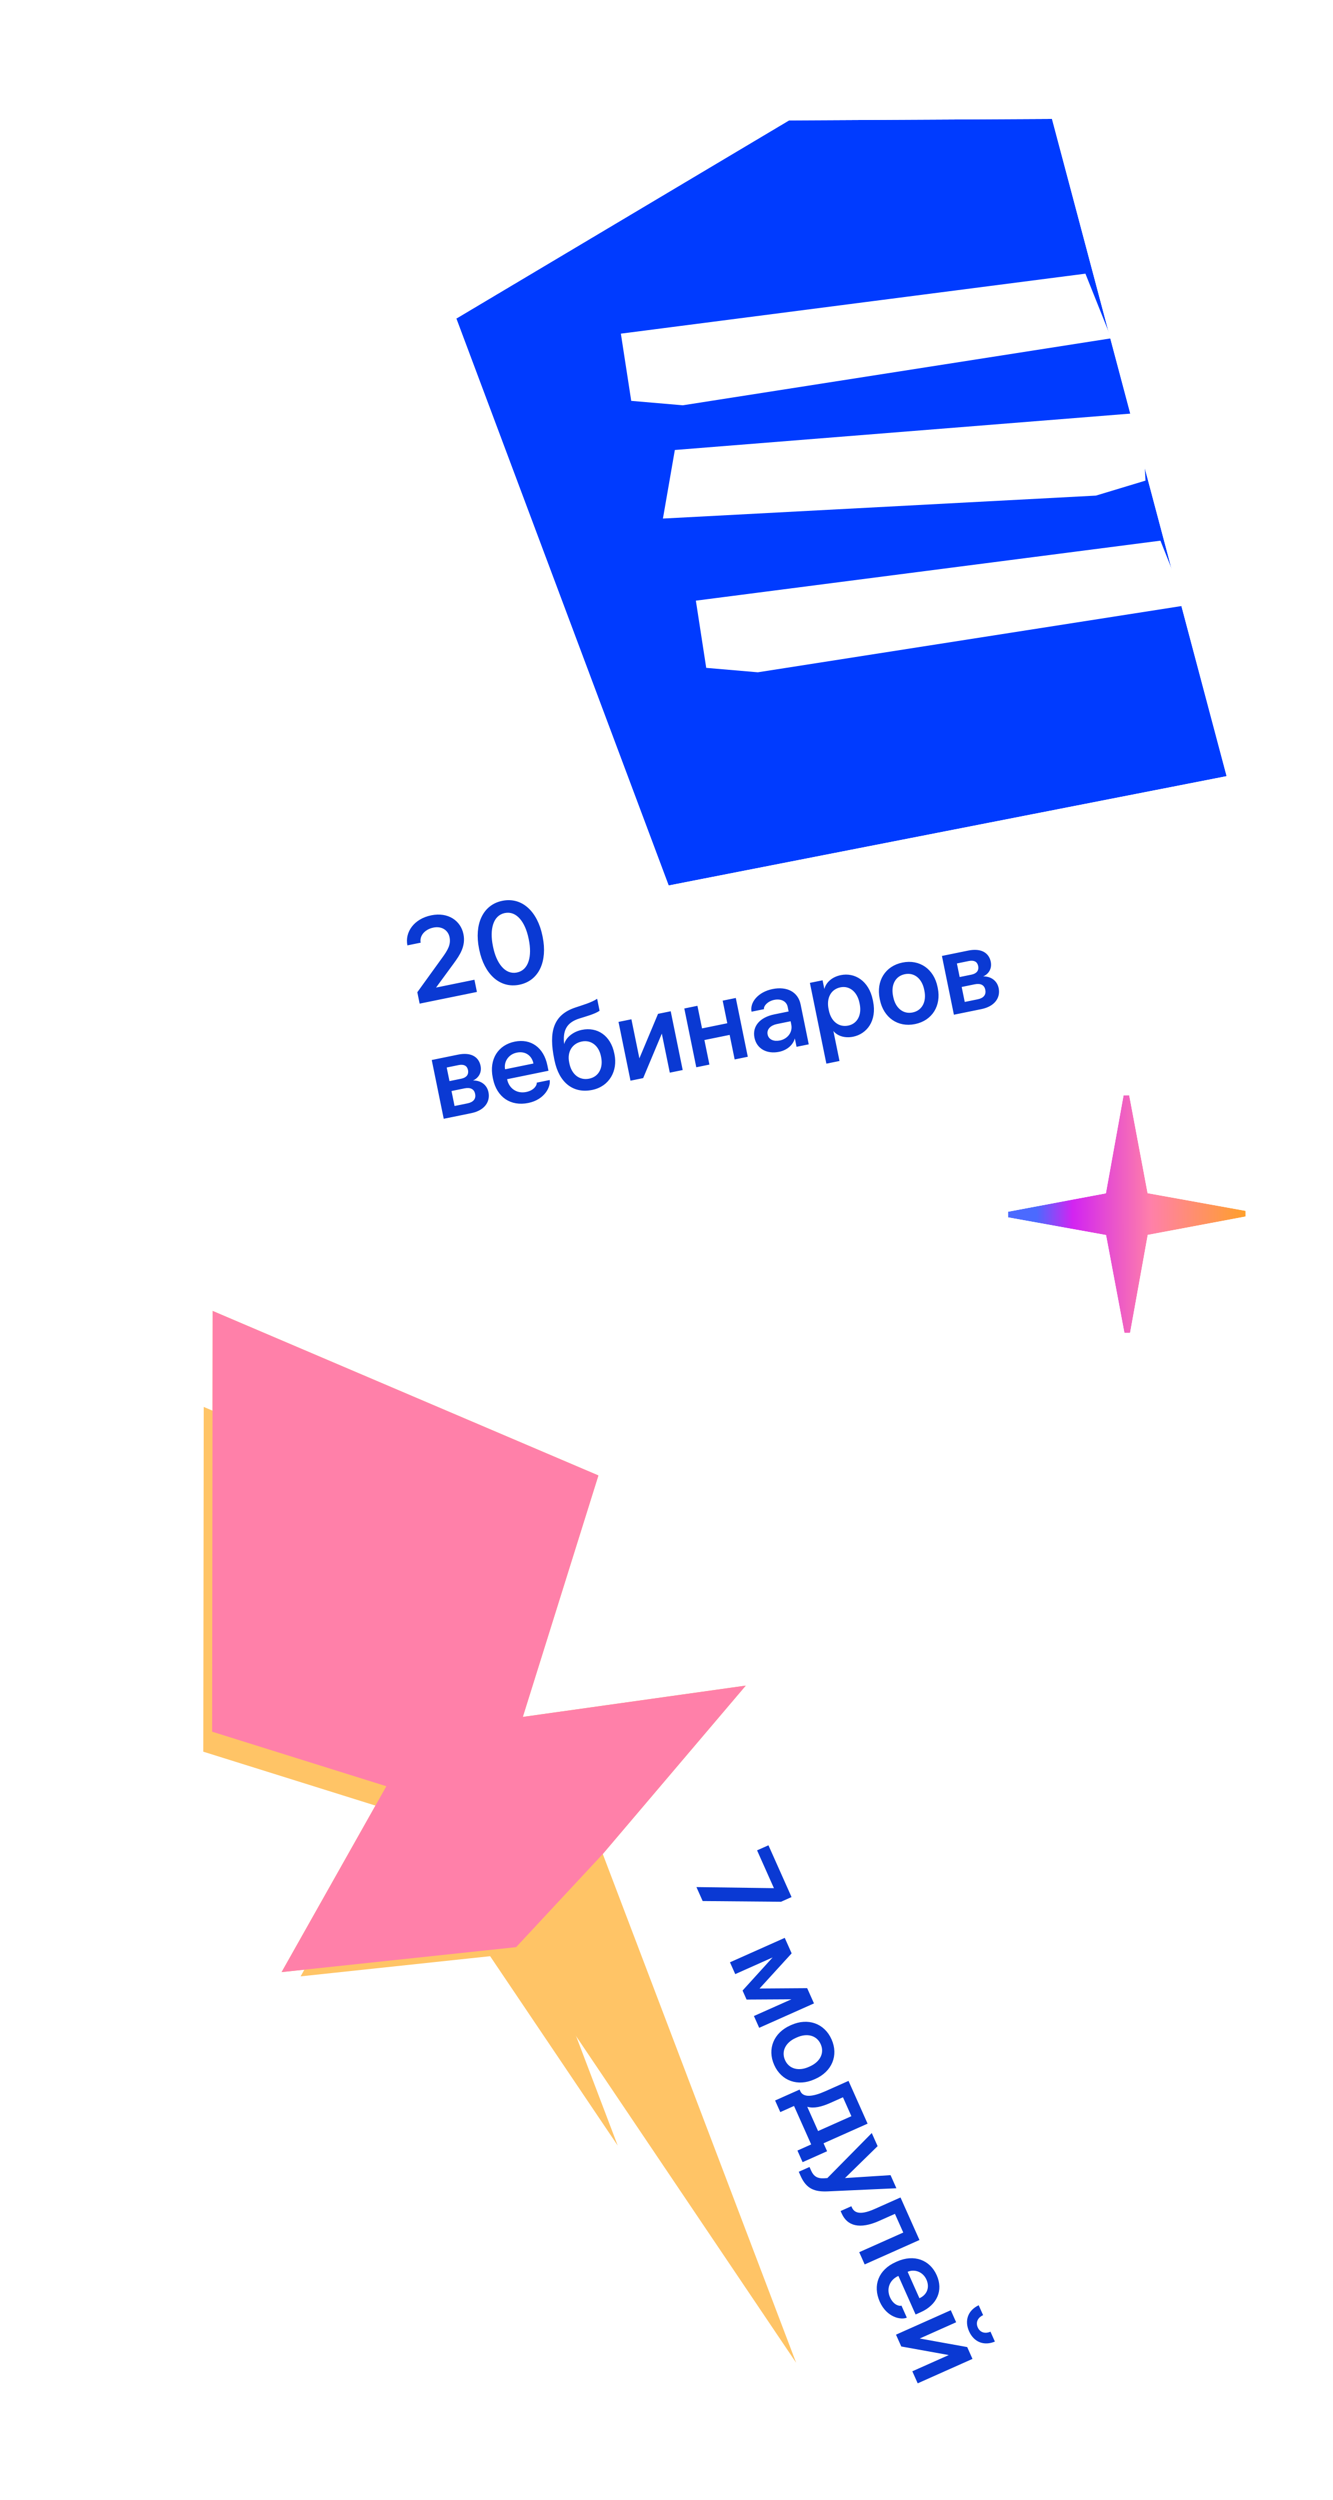
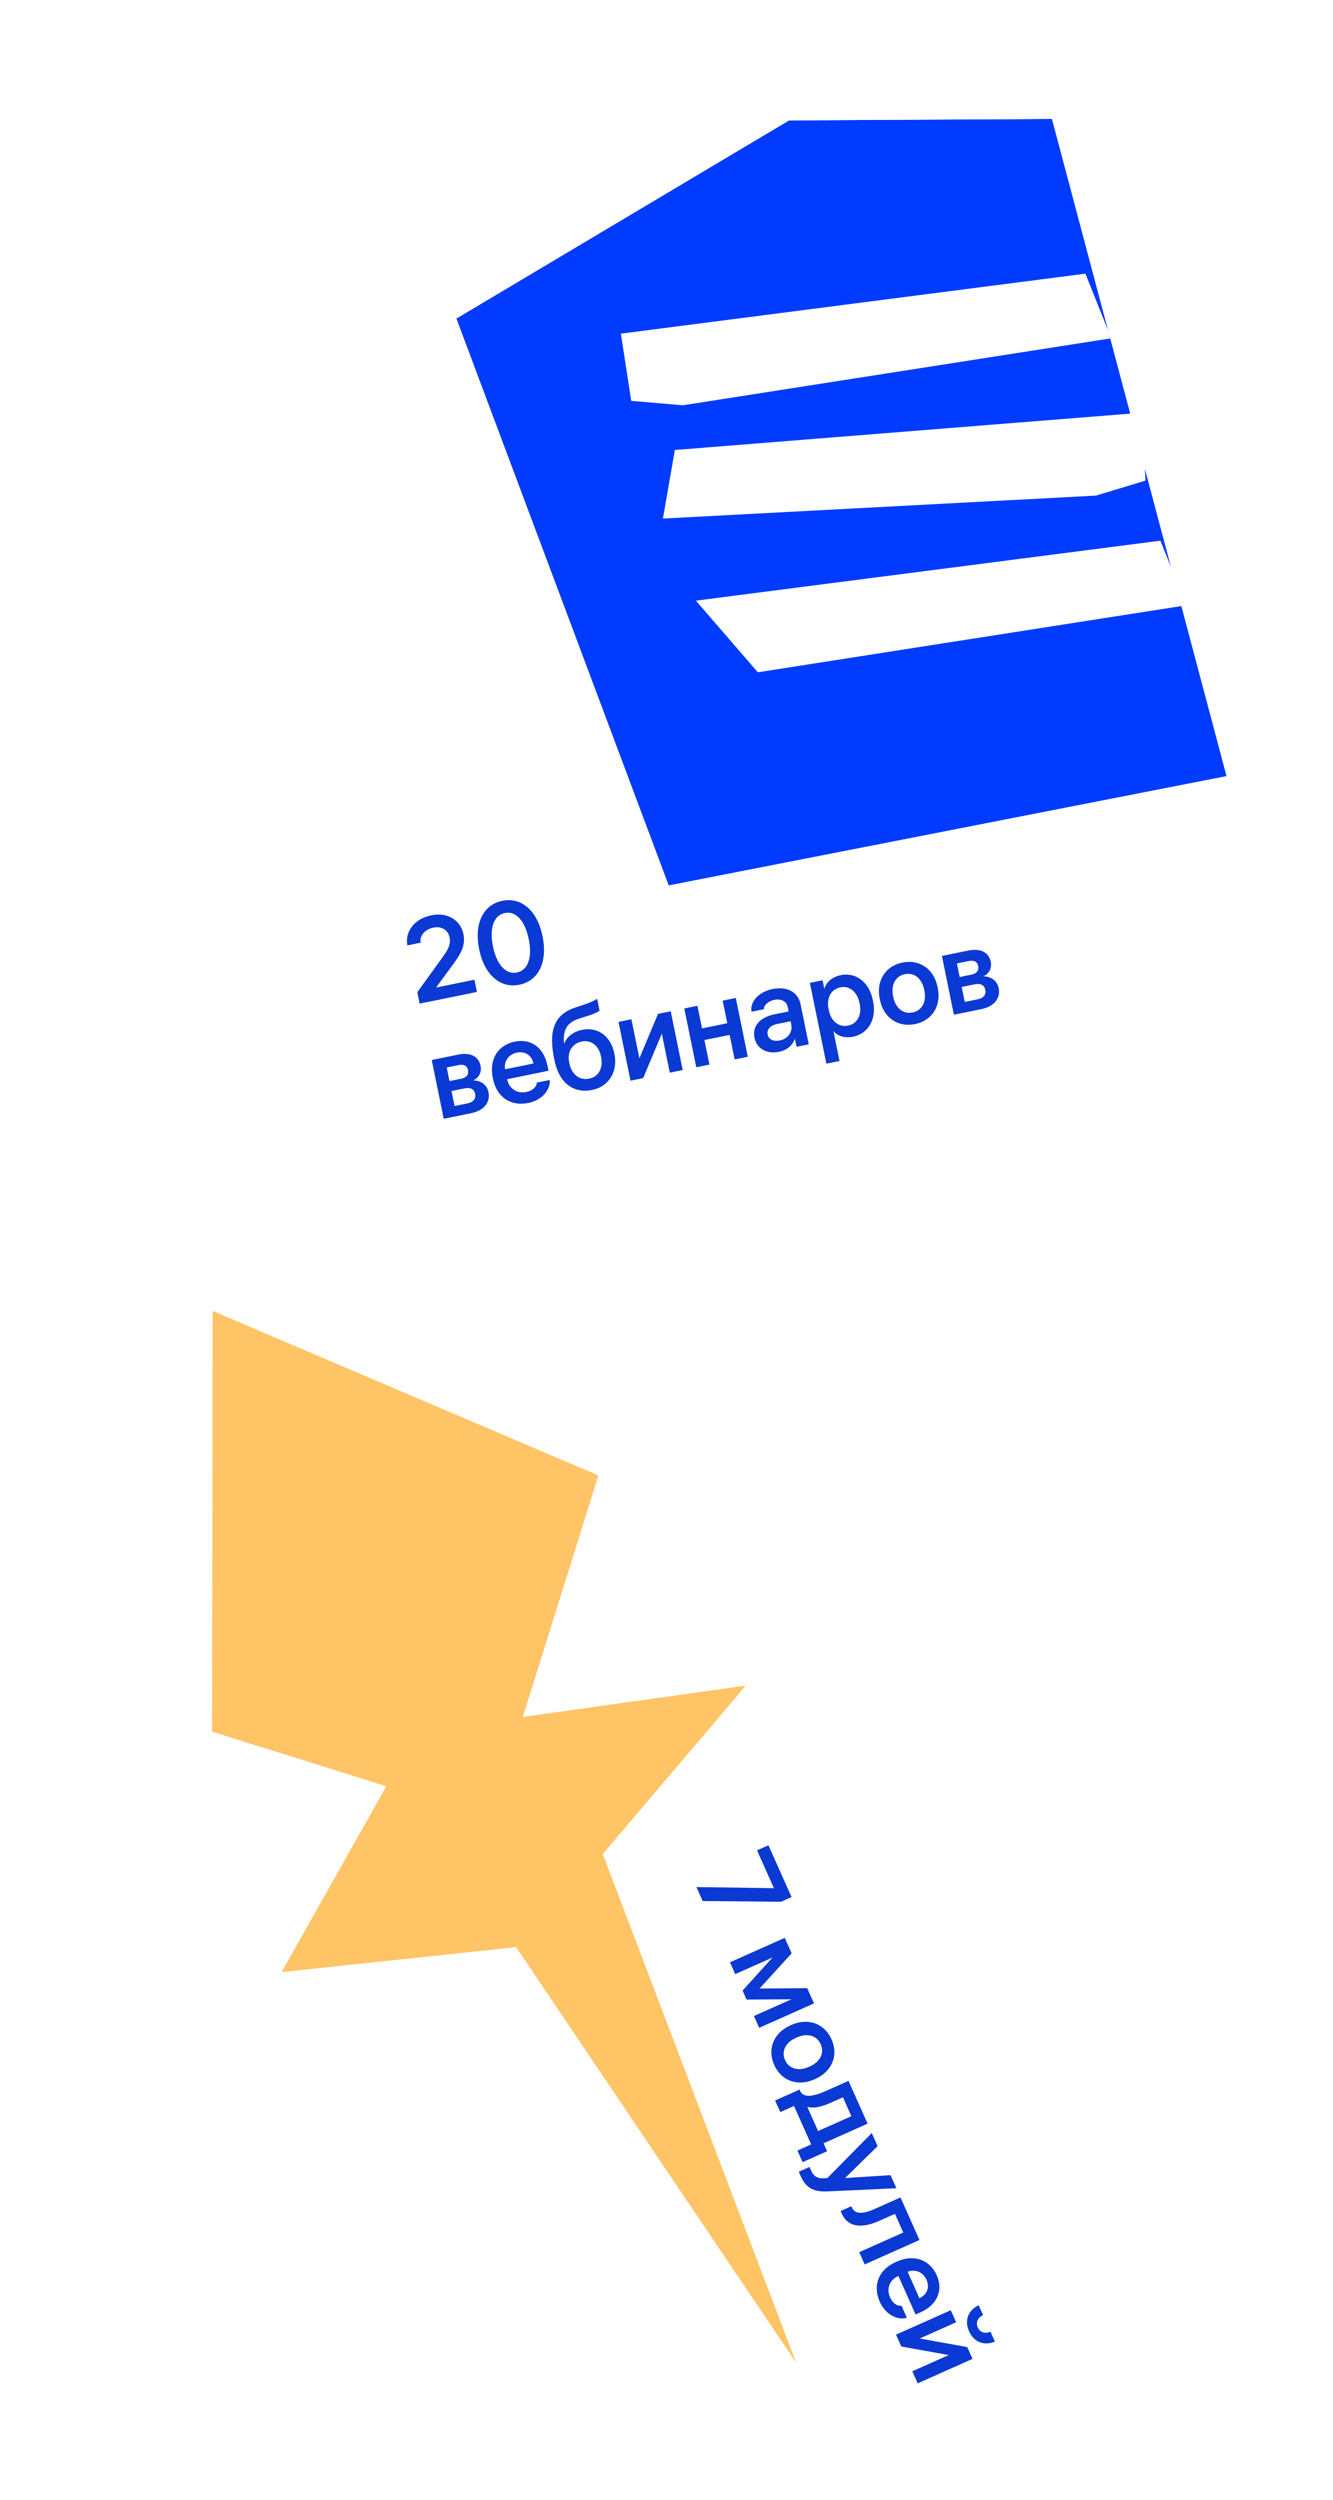
<svg xmlns="http://www.w3.org/2000/svg" width="272" height="510" viewBox="0 0 272 510" fill="none">
  <path d="M85.628 204.764L85.154 202.436L90.234 195.399C91.381 193.818 92.036 192.705 91.729 191.2C91.436 189.765 90.111 188.909 88.441 189.249C86.56 189.633 85.572 191.035 85.836 192.328L83.131 192.88C82.58 190.175 84.476 187.462 88.003 186.742C91.436 186.042 94.008 187.845 94.565 190.572C95.059 192.995 93.884 194.802 92.522 196.647L88.977 201.485L96.808 199.888L97.316 202.381L85.628 204.764ZM105.985 200.907C101.963 201.727 98.798 198.698 97.796 193.783L97.748 193.548C96.746 188.633 98.472 184.607 102.493 183.787C106.538 182.962 109.68 185.996 110.682 190.911L110.73 191.146C111.732 196.061 110.029 200.082 105.985 200.907ZM105.476 198.414C107.922 197.915 108.579 195.014 107.908 191.721L107.86 191.486C107.189 188.194 105.447 185.781 103.002 186.28C100.58 186.774 99.899 189.681 100.57 192.973L100.618 193.208C101.289 196.5 103.054 198.908 105.476 198.414ZM90.542 228.256L88.096 216.263L93.481 215.165C96.162 214.618 97.7 215.676 98.06 217.44C98.338 218.804 97.683 219.917 96.518 220.449C97.878 220.392 99.331 221.149 99.676 222.842C100.069 224.77 98.89 226.554 96.162 227.11L90.542 228.256ZM92.754 225.65L95.411 225.108C96.634 224.858 97.149 224.141 96.952 223.177C96.755 222.213 96.01 221.801 94.787 222.051L92.13 222.593L92.754 225.65ZM91.718 220.57L94.14 220.076C95.198 219.861 95.676 219.2 95.498 218.33C95.316 217.436 94.656 217.081 93.574 217.301L91.152 217.795L91.718 220.57ZM107.798 225.031C104.223 225.76 101.364 223.869 100.596 220.107L100.544 219.848C99.776 216.086 101.662 213.203 105.025 212.517C108.341 211.841 110.955 213.732 111.694 217.354L111.919 218.459L103.477 220.181L103.487 220.228C103.856 222.038 105.437 223.186 107.365 222.792C109.106 222.437 109.605 221.282 109.523 220.883L112.157 220.346C112.416 221.615 111.231 224.331 107.798 225.031ZM103.065 218.158L108.85 216.979C108.519 215.356 107.197 214.401 105.457 214.756C103.67 215.12 102.772 216.724 103.065 218.158ZM120.841 222.371C116.984 223.158 114.076 220.909 113.146 216.347L113.093 216.089C111.966 210.562 112.847 207.076 117.389 205.562C118.808 205.077 120.731 204.537 121.849 203.771L122.347 206.216C121.338 206.912 119.546 207.375 118.258 207.785C115.517 208.638 114.813 210.349 115.115 213.031C115.477 211.683 116.922 210.482 118.733 210.113C121.884 209.471 124.602 211.268 125.345 214.913L125.393 215.148C126.06 218.417 124.392 221.647 120.841 222.371ZM120.225 220.072C122.248 219.659 123.088 217.773 122.666 215.704L122.618 215.469C122.2 213.423 120.68 212.092 118.704 212.495C116.776 212.888 115.7 214.577 116.136 216.717L116.189 216.976C116.635 219.163 118.203 220.484 120.225 220.072ZM136.86 206.318L139.306 218.312L136.672 218.849L135.046 210.877L131.24 219.957L128.653 220.484L126.207 208.491L128.841 207.954L130.467 215.926L134.273 206.846L136.86 206.318ZM144.757 217.2L142.077 217.747L139.631 205.753L142.312 205.207L143.252 209.816L148.402 208.766L147.462 204.156L150.142 203.61L152.588 215.603L149.907 216.15L148.886 211.141L143.736 212.191L144.757 217.2ZM160.725 205.42C160.485 204.244 159.325 203.721 157.985 203.994C156.597 204.277 155.772 205.278 155.897 205.89L153.357 206.408C152.969 204.503 154.693 202.388 157.633 201.788C160.572 201.189 162.845 202.366 163.368 204.93L165.027 213.066L162.535 213.574L162.185 211.858C161.822 213.205 160.593 214.264 158.971 214.595C156.549 215.089 154.422 214.029 153.952 211.724C153.467 209.349 155.084 207.55 158 206.955L160.916 206.36L160.725 205.42ZM156.632 211.055C156.848 212.113 157.89 212.538 159.16 212.279C160.618 211.981 161.794 210.664 161.463 209.041L161.324 208.359L158.502 208.935C157.232 209.194 156.421 210.02 156.632 211.055ZM168.622 217.011L165.26 200.527L167.847 199.999L168.212 201.786C168.518 200.524 169.671 199.333 171.576 198.945C174.351 198.379 177.285 200.034 178.1 204.032L178.153 204.29C178.963 208.265 176.888 210.941 174.09 211.512C172.302 211.876 170.813 211.298 170.056 210.35L171.303 216.465L168.622 217.011ZM173.088 209.242C174.946 208.863 175.875 207.057 175.425 204.847L175.372 204.588C174.921 202.378 173.353 201.056 171.496 201.435C169.567 201.828 168.604 203.592 169.07 205.873L169.122 206.132C169.583 208.389 171.16 209.636 173.088 209.242ZM186.706 208.939C183.179 209.658 180.281 207.579 179.552 204.005L179.499 203.746C178.766 200.148 180.618 197.101 184.145 196.381C187.673 195.662 190.571 197.741 191.304 201.339L191.357 201.598C192.086 205.172 190.234 208.22 186.706 208.939ZM186.222 206.564C188.197 206.161 189.07 204.317 188.629 202.154L188.577 201.895C188.131 199.708 186.605 198.354 184.63 198.757C182.654 199.159 181.781 201.003 182.227 203.19L182.28 203.449C182.721 205.612 184.247 206.967 186.222 206.564ZM194.645 207.026L192.199 195.033L197.584 193.935C200.265 193.388 201.804 194.446 202.163 196.21C202.441 197.574 201.787 198.687 200.621 199.218C201.981 199.161 203.434 199.918 203.779 201.612C204.172 203.54 202.993 205.324 200.265 205.88L194.645 207.026ZM196.857 204.42L199.514 203.878C200.737 203.628 201.252 202.911 201.055 201.947C200.859 200.983 200.113 200.571 198.891 200.821L196.233 201.362L196.857 204.42ZM195.821 199.34L198.243 198.846C199.301 198.63 199.779 197.97 199.601 197.099C199.419 196.206 198.759 195.851 197.677 196.071L195.255 196.565L195.821 199.34Z" fill="#0A39D3" />
  <g filter="url(#filter0_d_4703_1118)">
    <path d="M222.913 17.654L169.26 17.96L101.369 58.388L144.695 174.053L258.548 151.749L222.913 17.654Z" fill="#003BFF" />
    <path d="M226.763 16.63L262.399 150.725L263.493 154.84L259.314 155.659L145.461 177.963L142.148 178.612L140.964 175.45L97.638 59.786L96.469 56.667L99.331 54.963L167.222 14.537L168.153 13.982L169.237 13.976L222.89 13.669L225.972 13.651L226.763 16.63Z" stroke="white" stroke-width="7.969" />
  </g>
  <path d="M226.749 69.02L139.33 82.688L128.803 81.784L126.689 68.072L221.481 55.834L226.749 69.02Z" fill="white" />
  <path d="M135.272 105.797L223.629 101.113L233.743 98.054L232.979 84.201L137.703 91.808L135.272 105.797Z" fill="white" />
-   <path d="M242.053 123.495L154.635 137.163L144.107 136.259L141.993 122.547L236.786 110.309L242.053 123.495Z" fill="white" />
+   <path d="M242.053 123.495L154.635 137.163L141.993 122.547L236.786 110.309L242.053 123.495Z" fill="white" />
  <g filter="url(#filter1_d_4703_1118)">
-     <path d="M120.971 304.114L105.549 353.377L151.044 346.987L121.863 381.347L161.322 485.151L104.183 400.347L56.327 405.439L77.701 367.521L42.15 356.391L42.259 270.55L120.971 304.114Z" fill="#FFC466" />
    <path d="M120.971 304.114L127.554 306.175L129.419 300.218L123.677 297.769L120.971 304.114ZM105.549 353.377L98.966 351.316L95.707 361.724L106.508 360.207L105.549 353.377ZM151.044 346.987L156.301 351.452L168.036 337.635L150.084 340.156L151.044 346.987ZM121.863 381.347L116.606 376.882L113.967 379.988L115.415 383.798L121.863 381.347ZM161.322 485.151L155.601 489.006L167.77 482.7L161.322 485.151ZM104.183 400.347L109.903 396.493L107.582 393.049L103.453 393.488L104.183 400.347ZM56.327 405.439L50.318 402.052L43.744 413.715L57.057 412.298L56.327 405.439ZM77.701 367.521L83.709 370.908L87.894 363.484L79.761 360.938L77.701 367.521ZM42.15 356.391L35.252 356.382L35.246 361.458L40.089 362.974L42.15 356.391ZM42.259 270.55L44.964 264.205L35.374 260.115L35.361 270.541L42.259 270.55ZM120.971 304.114L114.388 302.053L98.966 351.316L105.549 353.377L112.132 355.437L127.554 306.175L120.971 304.114ZM105.549 353.377L106.508 360.207L152.003 353.817L151.044 346.987L150.084 340.156L104.589 346.546L105.549 353.377ZM151.044 346.987L145.786 342.522L116.606 376.882L121.863 381.347L127.121 385.812L156.301 351.452L151.044 346.987ZM121.863 381.347L115.415 383.798L154.874 487.602L161.322 485.151L167.77 482.7L128.311 378.896L121.863 381.347ZM161.322 485.151L167.042 481.297L109.903 396.493L104.183 400.347L98.462 404.201L155.601 489.006L161.322 485.151ZM104.183 400.347L103.453 393.488L55.597 398.58L56.327 405.439L57.057 412.298L104.912 407.206L104.183 400.347ZM56.327 405.439L62.336 408.826L83.709 370.908L77.701 367.521L71.692 364.134L50.318 402.052L56.327 405.439ZM77.701 367.521L79.761 360.938L44.211 349.808L42.15 356.391L40.089 362.974L75.64 374.104L77.701 367.521ZM42.15 356.391L49.048 356.4L49.156 270.558L42.259 270.55L35.361 270.541L35.252 356.382L42.15 356.391ZM42.259 270.55L39.553 276.895L118.266 310.459L120.971 304.114L123.677 297.769L44.964 264.205L42.259 270.55Z" fill="white" />
  </g>
  <path fill-rule="evenodd" clip-rule="evenodd" d="M162.455 482.062L105.316 397.259L162.455 482.062L105.316 397.259L57.461 402.351L78.834 364.432L43.284 353.303L43.392 267.462L122.104 301.026L106.682 350.288L152.177 343.899L122.997 378.258L162.455 482.062Z" fill="#FFC466" />
-   <path d="M57.461 402.351L105.316 397.259L122.997 378.258L152.177 343.899L106.682 350.288L122.104 301.026L43.392 267.462L43.284 353.303L78.834 364.432L57.461 402.351Z" fill="#FF80A9" />
  <path d="M159.367 388.001L143.377 387.853L142.106 385.004L157.921 385.23L154.481 377.514L156.804 376.478L161.516 387.043L159.367 388.001ZM160.129 395.367L161.537 398.523L154.988 405.7L164.704 405.625L166.092 408.737L154.913 413.722L153.838 411.311L161.488 407.9L152.342 407.958L151.521 406.116L157.653 399.361L150.026 402.763L148.95 400.352L160.129 395.367ZM157.974 421.293C156.508 418.005 157.909 414.726 161.241 413.24L161.482 413.133C164.836 411.637 168.212 412.786 169.679 416.074C171.145 419.362 169.743 422.641 166.389 424.136L166.148 424.244C162.816 425.73 159.44 424.581 157.974 421.293ZM160.188 420.306C161.009 422.147 162.998 422.6 165.014 421.701L165.255 421.594C167.294 420.685 168.286 418.902 167.465 417.061C166.644 415.22 164.655 414.766 162.616 415.675L162.375 415.783C160.358 416.682 159.366 418.465 160.188 420.306ZM168.768 438.9L163.771 441.129L162.715 438.761L165.521 437.51L162.021 429.663L159.216 430.914L158.16 428.547L163.158 426.318L163.295 426.625C163.901 427.984 165.777 427.831 168.451 426.638L173.142 424.546L177.032 433.27L168.045 437.278L168.768 438.9ZM164.722 429.825L166.931 434.779L173.726 431.749L172.005 427.891L169.397 429.054C167.665 429.827 166.058 430.228 164.722 429.825ZM168.925 447.089C166.223 447.217 164.543 446.573 163.39 443.987L162.989 443.088L165.181 442.111L165.533 442.9C166.071 444.105 166.924 444.487 168.076 444.42L168.82 444.377L177.885 435.184L179.078 437.858L172.419 444.375L181.717 443.776L182.91 446.451L168.925 447.089ZM171.527 451.098L173.719 450.12L173.837 450.383C174.433 451.72 175.944 451.809 178.508 450.665L183.747 448.329L187.618 457.009L176.439 461.994L175.325 459.495L184.312 455.488L182.611 451.674L179.389 453.111C175.421 454.88 172.886 454.145 171.762 451.624L171.527 451.098ZM179.519 469.608C178.034 466.277 179.26 463.076 182.767 461.512L183.008 461.404C186.515 459.84 189.738 461.057 191.136 464.191C192.514 467.282 191.234 470.244 187.858 471.75L186.828 472.209L183.319 464.34L183.275 464.36C181.587 465.112 180.81 466.904 181.611 468.702C182.335 470.324 183.571 470.561 183.943 470.395L185.038 472.85C183.854 473.378 180.946 472.809 179.519 469.608ZM185.204 463.499L187.609 468.892C189.121 468.217 189.767 466.72 189.044 465.098C188.301 463.432 186.541 462.903 185.204 463.499ZM198.436 481.267L187.257 486.252L186.162 483.797L193.593 480.483L183.904 478.734L182.829 476.323L194.008 471.337L195.102 473.792L187.672 477.106L197.36 478.856L198.436 481.267ZM200.603 472.338C199.617 472.778 199.016 473.729 199.514 474.847C200.013 475.965 201.122 476.154 202.108 475.714L203.008 477.73C200.818 478.654 198.736 477.874 197.739 475.639C196.742 473.403 197.553 471.333 199.704 470.322L200.603 472.338Z" fill="#0A39D3" />
  <g filter="url(#filter2_d_4703_1118)">
-     <path d="M235.356 215.92L239.697 239.013L262.82 243.186L239.727 247.527L235.554 270.65L231.214 247.557L208.09 243.384L231.183 239.043L235.356 215.92Z" fill="url(#paint0_linear_4703_1118)" />
    <path d="M239.139 215.209L242.99 235.694L263.504 239.398L263.531 246.969L243.044 250.819L239.342 271.334L231.771 271.361L227.919 250.874L207.407 247.172L207.379 239.601L227.865 235.749L231.568 215.237L239.139 215.209Z" stroke="white" stroke-width="7.699" />
  </g>
  <defs>
    <filter id="filter0_d_4703_1118" x="83.316" y="9.649" width="185.121" height="180.126" filterUnits="userSpaceOnUse" color-interpolation-filters="sRGB">
      <feFlood flood-opacity="0" result="BackgroundImageFix" />
      <feColorMatrix in="SourceAlpha" type="matrix" values="0 0 0 0 0 0 0 0 0 0 0 0 0 0 0 0 0 0 127 0" result="hardAlpha" />
      <feOffset dx="-8.255" dy="6.604" />
      <feComposite in2="hardAlpha" operator="out" />
      <feColorMatrix type="matrix" values="0 0 0 0 0 0 0 0 0 0 0 0 0 0 0 0 0 0 0.25 0" />
      <feBlend mode="normal" in2="BackgroundImageFix" result="effect1_dropShadow_4703_1118" />
      <feBlend mode="normal" in="SourceGraphic" in2="effect1_dropShadow_4703_1118" result="shape" />
    </filter>
    <filter id="filter1_d_4703_1118" x="27.673" y="260.115" width="140.363" height="234.949" filterUnits="userSpaceOnUse" color-interpolation-filters="sRGB">
      <feFlood flood-opacity="0" result="BackgroundImageFix" />
      <feColorMatrix in="SourceAlpha" type="matrix" values="0 0 0 0 0 0 0 0 0 0 0 0 0 0 0 0 0 0 127 0" result="hardAlpha" />
      <feOffset dx="-7.573" dy="6.058" />
      <feComposite in2="hardAlpha" operator="out" />
      <feColorMatrix type="matrix" values="0 0 0 0 0 0 0 0 0 0 0 0 0 0 0 0 0 0 0.25 0" />
      <feBlend mode="normal" in2="BackgroundImageFix" result="effect1_dropShadow_4703_1118" />
      <feBlend mode="normal" in="SourceGraphic" in2="effect1_dropShadow_4703_1118" result="shape" />
    </filter>
    <filter id="filter2_d_4703_1118" x="201.142" y="214.498" width="63.1" height="61.995" filterUnits="userSpaceOnUse" color-interpolation-filters="sRGB">
      <feFlood flood-opacity="0" result="BackgroundImageFix" />
      <feColorMatrix in="SourceAlpha" type="matrix" values="0 0 0 0 0 0 0 0 0 0 0 0 0 0 0 0 0 0 127 0" result="hardAlpha" />
      <feOffset dx="-5.526" dy="4.421" />
      <feComposite in2="hardAlpha" operator="out" />
      <feColorMatrix type="matrix" values="0 0 0 0 0 0 0 0 0 0 0 0 0 0 0 0 0 0 0.25 0" />
      <feBlend mode="normal" in2="BackgroundImageFix" result="effect1_dropShadow_4703_1118" />
      <feBlend mode="normal" in="SourceGraphic" in2="effect1_dropShadow_4703_1118" result="shape" />
    </filter>
    <linearGradient id="paint0_linear_4703_1118" x1="208.09" y1="243.384" x2="262.82" y2="243.186" gradientUnits="userSpaceOnUse">
      <stop offset="0.163" stop-color="#4B6AFF" />
      <stop offset="0.298" stop-color="#D224F1" />
      <stop offset="0.591" stop-color="#FF80A9" />
      <stop offset="1" stop-color="#FFA516" />
    </linearGradient>
  </defs>
</svg>